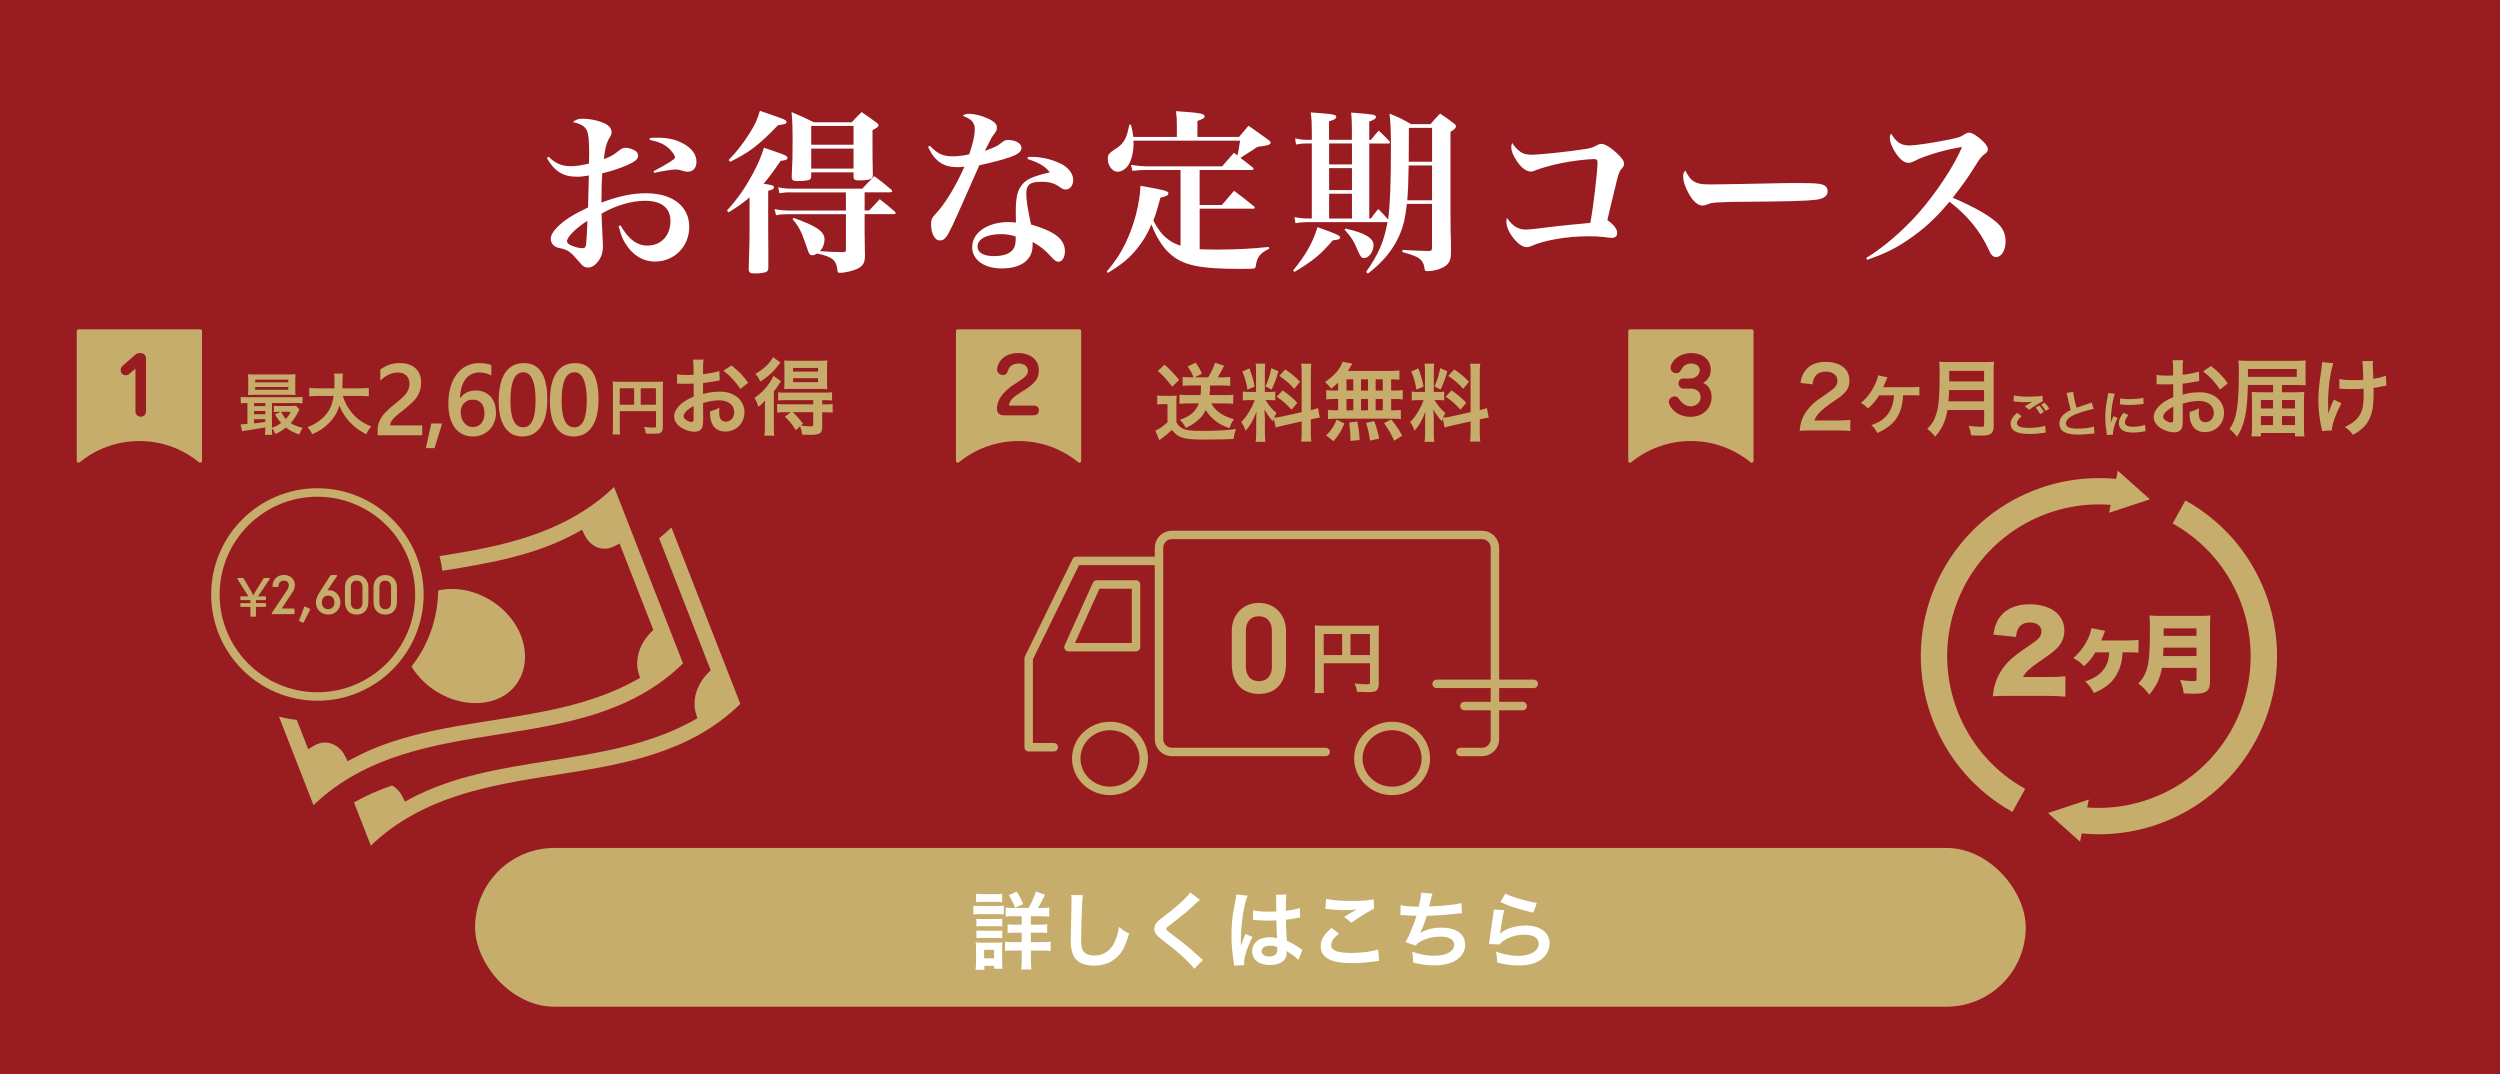
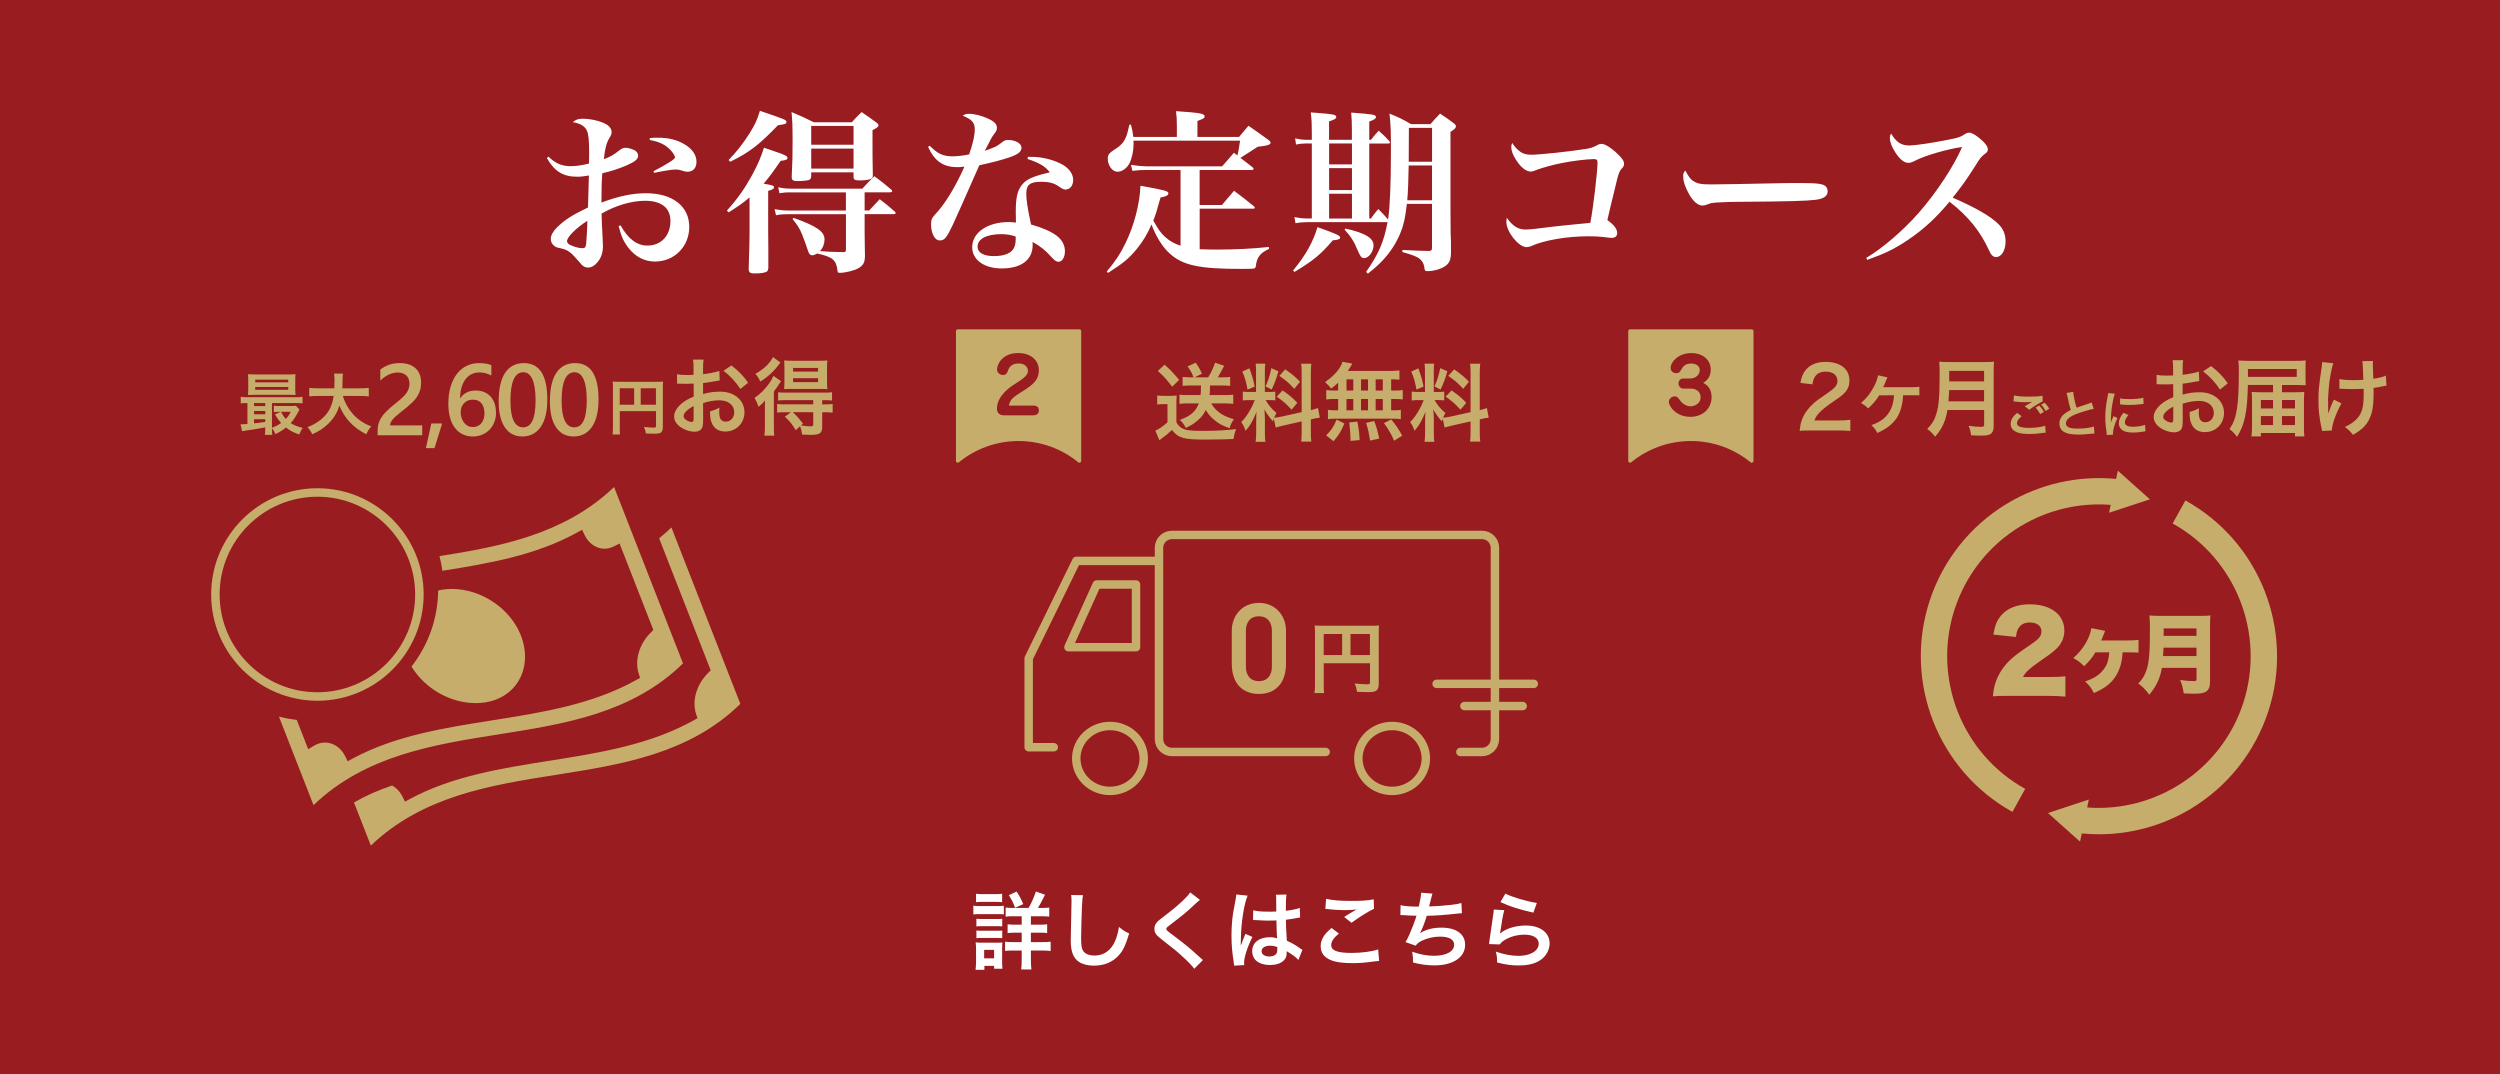
<svg xmlns="http://www.w3.org/2000/svg" viewBox="0 0 740 318">
  <defs>
    <style>.cls-1 { stroke-width: 1.07px; } .cls-1, .cls-2, .cls-3, .cls-4 { fill: #c6ad6b; } .cls-1, .cls-2, .cls-4, .cls-5, .cls-6 { stroke: #c6ad6b; stroke-linecap: round; stroke-linejoin: round; } .cls-2 { stroke-width: 1.07px; } .cls-3, .cls-7, .cls-8 { stroke-width: 0px; } .cls-4 { stroke-width: .4px; } .cls-7 { fill: #991c21; } .cls-5, .cls-8 { fill: #fff; } .cls-5, .cls-6 { stroke-width: 2.5px; } .cls-6 { fill: none; }</style>
  </defs>
  <path class="cls-7" d="M0 0h740v318h-740z" />
-   <path class="cls-1" d="M41.25 130.01c6.83 0 13.09 2.4 18 6.41v-38.41h-36v38.41c4.91-4 11.17-6.41 18-6.41z" />
  <path class="cls-7" d="M38.16 110.77c-.23.18-.53.3-.94.3-.92 0-1.49-.62-1.49-1.49 0-.59.18-.94.53-1.26l3.82-3.36c.43-.39 1.01-.46 1.37-.46 1.33 0 1.76.87 1.76 1.58v15.67c0 1.4-1.12 1.6-1.53 1.6-.92 0-1.58-.62-1.58-1.65v-12.6l-1.94 1.67z" />
  <path class="cls-1" d="M301.5 130.01c6.83 0 13.09 2.4 18 6.41v-38.41h-36v38.41c4.91-4 11.17-6.41 18-6.41z" />
  <path class="cls-7" d="M297.16 122.94c-.96 0-2.06-.43-2.06-1.97 0-3.64 3.52-6.15 5.1-7.18 2.97-1.92 4.07-2.65 4.07-4.07 0-.98-.87-2.13-2.72-2.13-2.47 0-2.97 1.51-3.18 2.08-.18.55-.43 1.33-1.51 1.33-.8 0-1.74-.59-1.74-1.65 0-1.3 1.37-4.85 6.27-4.85 3.48 0 6.11 1.92 6.11 5.1 0 2.72-1.42 4.12-4.94 6.29-2.61 1.6-2.95 2.08-3.27 2.54-.43.64-.64 1.33-.64 1.51 0 .09.11.11.18.11h7c.27 0 1.69 0 1.69 1.4 0 .43-.16 1.49-1.69 1.49h-8.67z" />
  <path class="cls-1" d="M500.5 130.01c6.83 0 13.09 2.4 18 6.41v-38.41h-36v38.41c4.91-4 11.17-6.41 18-6.41z" />
  <path class="cls-7" d="M498.33 115.03c-.98 0-1.49-.8-1.49-1.53 0-.78.55-1.46 1.33-1.46h2.1c1.81 0 2.86-1.28 2.86-2.45 0-1.56-1.58-1.99-2.56-1.99-1.88 0-2.54 1.17-2.79 1.58-.59 1.03-.85 1.28-1.53 1.28-.87 0-1.74-.48-1.74-1.58 0-1.74 2.29-4.37 6.13-4.37 3.39 0 5.74 1.99 5.74 4.94 0 2.38-1.49 3.41-2.2 3.89.69.37 2.45 1.33 2.45 4.23 0 3.18-2.42 5.81-6.29 5.81-4.14 0-6.36-3.02-6.36-4.44 0-.94.94-1.62 1.69-1.62s1.01.34 1.69 1.28c.78 1.05 1.97 1.67 3.07 1.67s2.95-.75 2.95-2.68-1.67-2.56-2.84-2.56h-2.22z" />
  <path class="cls-3" d="M119.87 237.29l-.73-1.49c-.71-1.44-1.79-2.59-3.09-3.29-4.2 1.42-7.9 3.07-11.27 5.02l4.99 12.77c15.37-14.72 35.45-17.89 54.89-20.96 19.39-3.06 39.44-6.23 54.48-20.99l-20.4-52.22c-1.17 1.11-2.38 2.19-3.64 3.2l14.9 38.13.37.96-.74.74c-3.46 3.44-4.86 8.22-3.59 12.19l.4 1.25-1.15.64c-12.99 7.25-28.06 9.63-42.63 11.94-14.15 2.23-28.77 4.54-41.33 11.32l-1.46.79zM154.2 188.13c-3.12-8-11.72-13.8-20.44-13.8-.95 0-1.9.07-2.83.21-.42.06-.82.15-1.23.24-.1 8.48-3.03 16.28-7.89 22.51 3.87 6.42 11.37 10.83 18.97 10.83.95 0 1.9-.07 2.82-.21 4.39-.66 7.94-2.98 9.99-6.53 2.19-3.79 2.41-8.62.6-13.25zM102.89 225.31l-.73-1.49c-1.22-2.49-3.5-4.03-5.95-4.03-1.15 0-2.28.33-3.35.99l-1.63 1-3.39-8.69c-1.78-.21-3.55-.53-5.28-.98l10.24 26.21c15.37-14.72 35.45-17.89 54.89-20.96 19.39-3.06 39.43-6.23 54.48-20.99l-20.4-52.21c-14.85 14.21-34.24 17.68-51.68 20.45.37 1.42.65 2.87.86 4.34 13.65-2.16 27.65-4.56 39.86-11.32l1.49-.82.73 1.54c1.2 2.51 3.46 4.07 5.9 4.07.96 0 1.96-.25 2.88-.73l1.58-.82 10 25.6-.74.74c-3.45 3.44-4.86 8.22-3.59 12.19l.4 1.25-1.15.64c-13 7.26-28.07 9.64-42.65 11.94-14.14 2.23-28.76 4.54-41.31 11.32l-1.46.79zM93.95 144.52c-17.34 0-31.45 14.11-31.45 31.45s14.11 31.45 31.45 31.45 31.45-14.11 31.45-31.45-14.11-31.45-31.45-31.45zm0 60.39c-15.96 0-28.94-12.98-28.94-28.94s12.98-28.94 28.94-28.94 28.94 12.98 28.94 28.94-12.98 28.94-28.94 28.94z" />
-   <path class="cls-4" d="M74.32 182.35v-2.91h-2.97v-.72h2.97v-1.28h-2.97v-.72h2.55l-3.44-5.43h1.46l2.38 4.04c.27.5.42.83.65 1.31h.06l.71-1.36 2.49-4h1.46l-3.68 5.43h2.52v.72h-2.96v1.28h2.96v.72h-2.96v2.91h-1.24zM84.83 175.27c.42-.63.88-1.31.88-2.1 0-.83-.71-1.51-1.58-1.51-1.01 0-1.83.51-1.92 1.87h-1.36c.04-1.87 1.33-3.14 3.17-3.14 1.6 0 3.05.97 3.05 2.76 0 .72-.21 1.36-.57 1.9l-3.49 5.27h3.97v1.27h-6.38l4.24-6.32zM90.24 179.72l1.37.66-1.9 3.73-.98-.44 1.51-3.95zM99.6 170.4l-3.12 4.62.03.03c.29-.12.63-.14.94-.14 1.9 0 3.11 1.66 3.11 3.31 0 2.05-1.51 3.5-3.35 3.5-1.95 0-3.5-1.28-3.5-3.39 0-1.03.33-1.8 1.36-3.39l2.91-4.53h1.63zm-2.48 10.12c1.21 0 2.07-.87 2.07-2.2s-.86-2.22-2.07-2.22c-1.12 0-2.07.8-2.07 2.22s.95 2.2 2.07 2.2zM102.3 173.78c0-1.81 1.22-3.38 3.27-3.38s3.27 1.57 3.27 3.38v4.24c0 2.51-1.34 3.7-3.27 3.7s-3.27-1.19-3.27-3.7v-4.24zm5.19-.05c0-1.06-.57-2.07-1.92-2.07s-1.92 1.01-1.92 2.07v4.72c0 1.06.57 2.07 1.92 2.07s1.92-1.01 1.92-2.07v-4.72zM110.76 173.78c0-1.81 1.22-3.38 3.27-3.38s3.27 1.57 3.27 3.38v4.24c0 2.51-1.34 3.7-3.27 3.7s-3.27-1.19-3.27-3.7v-4.24zm5.19-.05c0-1.06-.57-2.07-1.92-2.07s-1.92 1.01-1.92 2.07v4.72c0 1.06.57 2.07 1.92 2.07s1.92-1.01 1.92-2.07v-4.72z" />
  <path class="cls-3" d="M391.82 202.48c0 1.45.02 2.14.11 2.67h-2.83c.09-.74.14-1.56.14-2.76v-15.05c0-.97-.02-1.54-.09-2.21.74.07 1.33.09 2.55.09h13.99c1.26 0 1.96-.02 2.51-.09-.07.67-.09 1.27-.09 2.51v14.75c0 1.17-.28 1.82-.94 2.16-.44.23-1.17.32-2.42.32-.9 0-2.16-.05-3.06-.09-.14-.9-.3-1.54-.71-2.48 1.52.16 2.67.25 3.5.25.9 0 1.04-.07 1.04-.62v-5.61h-13.69v6.17zm5.45-14.82h-5.45v6.23h5.45v-6.23zm8.23 6.23v-6.23h-5.75v6.23h5.75z" />
  <path class="cls-2" d="M365.14 186.72c0-4.14 2.79-7.73 7.49-7.73s7.49 3.59 7.49 7.73v9.7c0 5.73-3.07 8.45-7.49 8.45s-7.49-2.73-7.49-8.45v-9.7zm11.87-.1c0-2.42-1.31-4.73-4.38-4.73s-4.38 2.31-4.38 4.73v10.8c0 2.42 1.31 4.73 4.38 4.73s4.38-2.31 4.38-4.73v-10.8z" />
  <path class="cls-6" d="M342.7 166.02h-24.1l-14.11 28.85v26.31h7.43m24.33-29.61h-19.99l8.37-18.56h11.63v18.56zM338.55 224.5c0 5.3-4.47 9.61-9.99 9.61s-9.99-4.3-9.99-9.61 4.48-9.61 9.99-9.61 9.99 4.3 9.99 9.61zm83.5 0c0 5.3-4.48 9.61-9.99 9.61s-9.99-4.3-9.99-9.61 4.48-9.61 9.99-9.61 9.99 4.3 9.99 9.61zM406.88 158.34h31.8c2.11 0 3.82 1.71 3.82 3.82v56.6c0 2.11-1.71 3.82-3.82 3.82h-6.41m-56.91 0h-28.48c-2.11 0-3.82-1.71-3.82-3.82v-56.6c0-2.11 1.71-3.82 3.82-3.82h73.81m-28.29 64.24h-31.36" />
  <path class="cls-5" d="M425.24 202.42h28.76m-20.54 6.57h17.26" />
  <path class="cls-3" d="M611.33 200.17c-1.24.16-2.71.22-5.1.22h-7.43c.73-1.4 1.91-2.52 4.69-4.43 3.25-2.27 3.57-2.49 4.63-3.41 1.98-1.63 2.93-3.61 2.93-5.93 0-1.37-.35-2.62-1.05-3.73-1.6-2.58-4.88-4.02-9.19-4.02-3.73 0-6.64 1.15-8.45 3.29-1.28 1.5-1.85 2.9-2.33 5.68l6.7.7c.16-1.34.35-1.98.8-2.68.7-1.08 1.79-1.6 3.32-1.6 2.04 0 3.41 1.02 3.41 2.55s-.67 2.3-3.41 4.15c-3.25 2.2-4.47 3.13-5.68 4.24-2.23 2.07-3.77 4.5-4.59 7.15-.38 1.24-.54 2.2-.67 3.76 1.18-.1 1.91-.13 4.79-.13h11.2c2.26 0 3.61.06 5.46.22v-6.03zM617.21 201.72c1.3 1.22 1.76 1.84 2.6 3.42 1.74-.79 2.68-1.3 3.65-2.02 1.99-1.45 3.37-3.42 4.16-5.97.38-1.17.54-2.19.66-4.06h1.56c1.56 0 2.25.03 3.16.1v-3.8c-.84.13-1.81.18-3.24.18h-7.81c.26-.54.43-.94.79-1.91.15-.41.2-.51.38-.92l-4.06-.82c-.56 3.16-2.48 6.33-5.36 8.86 1.43.79 2.25 1.43 3.19 2.42 1.43-1.33 2.48-2.6 3.34-4.11h4.11c-.18 2.35-.61 3.68-1.66 5.05-1.22 1.61-2.76 2.63-5.49 3.57zM649.3 201.61c-1.05 0-2.58-.13-3.98-.33.59 1.4.82 2.35 1.07 3.98 1.22.05 2.14.08 2.91.08 2.07 0 3.04-.18 3.75-.66.79-.54 1.12-1.43 1.12-3.09v-16.28c0-1.74.03-2.4.13-3.14-.82.1-1.58.13-3.22.13h-11.51c-1.56 0-2.25-.03-3.34-.13.1.94.15 1.99.15 3.95 0 6.97-.25 9.95-1.02 12.22-.51 1.58-1.2 2.71-2.42 3.98 1.35 1 2.14 1.79 3.24 3.32 2.12-2.53 3.22-4.85 3.73-7.96h10.26v3.37c0 .46-.15.56-.87.56zm-8.86-15.61h9.72v2.22h-9.72v-2.22zm-.18 8.19c.08-.97.1-1.43.15-2.48h9.75v2.48h-9.9zM578.57 180.34c3.34-10.28 10.27-19.01 19.52-24.58 8.06-4.86 17.41-7.05 26.68-6.32l-.49 2.34 12.09-3.98-9.49-8.48-.51 2.44c-11.21-1.09-22.56 1.45-32.31 7.32-10.86 6.54-19 16.79-22.92 28.86-7.79 23.96 2.54 50.19 24.54 62.38l3.78-6.82c-18.74-10.38-27.53-32.74-20.9-53.15zM646.88 148.13l-3.78 6.82c18.74 10.38 27.53 32.74 20.9 53.15-6.42 19.77-25.83 32.49-46.2 30.91l.49-2.34-12.09 3.98 9.49 8.48.51-2.44c1.69.16 3.39.26 5.08.26 9.47 0 18.84-2.56 27.09-7.49 10.93-6.54 19.12-16.82 23.06-28.94 7.79-23.96-2.54-50.19-24.54-62.38z" />
  <path class="cls-8" d="M162.38 46.38c1.98 1.98 3.9 2.81 6.55 2.81 1.61 0 3.38-.26 5.41-.78.05-1.3.05-1.92.05-2.96 0-3.95-.21-5.82-.68-6.81-.62-1.3-1.82-2.03-4.16-2.5.99-.78 1.61-.99 2.96-.99 2.13 0 4.84.57 6.6 1.46 1.25.62 1.92 1.51 1.92 2.5 0 .52-.1.88-.73 1.87-.83 1.46-1.25 3.12-1.56 6.14 2.13-.83 2.86-1.25 4.42-2.5.78-.62 1.35-.88 1.98-.88.99 0 2.55.52 3.17 1.09.36.31.57.78.57 1.3 0 .99-1.04 1.82-3.48 2.86-2.44 1.04-4.78 1.77-7.12 2.29-.21 2.96-.21 4-.26 8.68 5.15-1.92 9.15-2.76 13.21-2.76 7.85 0 12.79 3.85 12.79 9.98 0 5.77-4.42 10.24-10.14 10.24-3.12 0-5.82-1.4-7.96-4.16-1.3-1.72-2.03-3.28-2.81-6.34l.57-.21c2.29 4.06 4.84 5.98 7.96 5.98 4.06 0 6.81-2.96 6.81-7.28 0-3.85-2.65-5.98-7.49-5.98-4 0-8.79 1.4-12.9 3.8q.05 2.34.31 7.23c.05.88.1 1.66.1 2.34 0 1.87-.47 3.38-1.46 4.63-.94 1.2-1.92 1.77-2.96 1.77-.68 0-1.3-.26-1.82-.78q-.21-.26-1.09-1.25c-2.13-2.5-3.12-3.22-5.04-3.64-1.3-.26-1.56-.36-2.08-.78-.62-.47-.99-1.2-.99-2.03 0-1.04.62-2.18 1.87-3.43 2.29-2.24 4.32-3.54 9.15-5.88.1-3.12.16-6.29.26-9.46-1.61.26-2.34.36-3.54.36-4.11 0-6.66-1.61-8.89-5.51l.47-.42zm5.46 25.01c0 .36.26.73.78 1.04 1.09.57 2.7 1.04 3.74 1.04.78 0 .99-.26 1.14-1.25.1-.83.36-5.25.36-6.86-3.43 2.18-6.03 4.84-6.03 6.03zm24.49-30.53c1.09-.1 1.56-.1 2.34-.1 3.12 0 5.56.57 7.8 1.87 2.39 1.35 3.69 3.22 3.69 5.25 0 1.87-1.04 2.96-2.7 2.96-.47 0-.88-.1-1.66-.36-.73-.21-1.14-.31-1.72-.31-1.14 0-3.43.36-6.45.99l-.21-.47c4-2.08 6.4-3.59 6.4-4.11 0-.42-.68-1.51-1.51-2.34-1.56-1.51-3.07-2.24-5.98-2.81v-.57zM221.87 58.44c-1.98 1.66-3.22 2.55-6.19 4.42l-.52-.52c3.28-3.64 5.25-6.5 7.49-10.56 1.66-3.07 2.6-5.25 3.48-8.06 1.46.52 2.6.88 3.33 1.14 2.81.94 3.64 1.35 3.64 1.87s-.57.73-2.03.88c-2.39 3.48-3.48 4.94-5.04 6.76 2.76.47 3.07.57 3.07 1.09 0 .42-.42.68-1.72 1.04v11.02c0 2.08 0 2.29.05 6.66v5.15c-.05.52-.16.78-.36.99-.52.42-1.82.62-3.69.62-1.35 0-1.72-.26-1.77-1.3.26-8.42.26-8.89.26-11.6v-9.62zm-6.19-11.08c2.44-2.5 4.37-4.99 6.29-8.06 1.51-2.44 2.13-3.74 2.96-6.5 7.64 2.6 7.85 2.7 7.85 3.28s-.31.68-2.5.99c-5.67 5.88-8.37 7.96-14.14 10.82l-.47-.52zm18.2 9.57c-1.09 0-1.82.05-3.17.26l-.36-1.77c1.4.31 2.29.42 3.69.42h21.22c1.51-1.66 1.98-2.13 3.54-3.69 2.18 1.61 2.86 2.13 4.99 3.95.21.21.31.36.31.47 0 .21-.26.36-.68.36h-7.49v5.36h1.35c1.4-1.51 1.82-1.98 3.12-3.33 1.98 1.51 2.55 1.98 4.47 3.69.21.16.26.31.26.42 0 .16-.26.31-.57.31h-8.63v5.62c0 .47 0 1.82.05 3.74 0 .68.05 1.72.05 3.02-.05 1.92-.47 2.7-1.77 3.54-1.14.73-4 1.46-5.72 1.46-.52 0-.62-.16-.68-.94-.36-2.86-1.46-3.8-5.98-4.78-.62.36-.99.52-1.46.52-.62 0-.99-.42-1.35-1.61-.21-.73-1.09-3.17-1.66-4.58-.68-1.66-1.35-2.76-2.81-4.52l.31-.36c6.97 2.5 9.15 4.06 9.15 6.4 0 1.25-.47 2.5-1.35 3.43 2.29.21 3.74.26 6.86.31.73 0 .83-.16.83-.83v-10.4h-17.11c-1.35 0-2.18.05-3.59.31l-.42-1.82c1.56.31 2.65.42 4.16.42h16.95v-5.36h-16.54zm.47-4.68c.21-4.21.26-6.08.26-11.23 0-3.33-.05-4.84-.31-7.85 2.91 1.25 3.8 1.61 6.6 3.02h11.23c1.2-1.35 1.61-1.72 2.91-3.02 1.87 1.3 2.44 1.66 4.26 3.02.52.36.73.62.73.88 0 .42-.42.78-1.77 1.46 0 8.01 0 8.42.1 13.31 0 .52-.1.78-.36.99-.47.36-1.72.57-3.48.57-1.51 0-1.87-.21-1.87-1.09v-1.3h-12.53v1.14c-.05.68-.21.94-.73 1.14-.42.16-2.08.31-3.33.31-1.35 0-1.72-.26-1.72-1.3v-.05zm18.3-14.97h-12.53v5.56h12.53v-5.56zm-12.53 6.7v5.93h12.53v-5.93h-12.53zM275.22 43.15c2.34 2.39 3.9 3.12 6.76 3.12 1.3 0 2.91-.16 4.89-.57 1.2-3.48 1.66-5.67 1.66-7.49 0-1.92-.94-2.96-3.59-3.95.73-.47 1.04-.57 1.87-.57 1.66 0 3.69.52 5.62 1.4 1.92.88 2.65 1.66 2.65 2.7 0 .68-.1.94-.88 1.98-.62.83-.68.88-2.7 4.89 3.02-1.09 3.59-1.35 4.78-2.29.99-.78 1.3-.94 2.08-.94 2.24 0 4 1.04 4 2.29 0 1.14-.94 1.92-3.28 2.76-2.39.83-5.15 1.56-9.2 2.44-4.37 9.93-7.02 15.86-7.9 17.73-1.77 3.74-2.44 4.52-3.74 4.52-.78 0-1.3-.36-1.82-1.2-.52-.88-.83-2.24-.83-3.48 0-1.46.21-1.92 1.3-3.12 2.76-2.86 6.08-8.32 8.58-14.04-.99.1-1.51.16-1.98.16-4.26 0-6.81-1.72-8.79-6.03l.52-.31zm29.02 3.28h1.2c3.22 0 6.86.99 9.31 2.44 1.82 1.14 2.91 2.76 2.91 4.37 0 1.72-.94 2.86-2.29 2.86-.47 0-.83-.16-1.61-.68-1.61-1.2-3.12-1.61-5.56-1.61-3.33 0-4.42.88-4.42 3.54 0 1.77.36 4.21 1.4 9.1 3.17.88 5.88 2.03 7.54 3.28 1.61 1.2 2.5 2.81 2.5 4.63s-.83 3.12-1.92 3.12c-.62 0-.99-.26-2.08-1.4-1.87-2.08-3.12-3.07-5.56-4.47v.99c0 4.32-3.38 6.86-9.15 6.86-5.2 0-8.74-2.55-8.74-6.29 0-4.32 4.52-7.44 10.82-7.44.73 0 1.35.05 2.13.16-.05-2.55-.05-2.7-.05-3.28 0-3.69.42-5.77 1.35-7.23 1.4-2.18 3.22-3.07 8.74-4.37-1.46-1.82-3.02-2.76-6.6-3.95l.1-.62zm-7.86 22.88c-4.32 0-7.02 1.4-7.02 3.69 0 1.77 1.72 2.81 4.84 2.81 2.7 0 4.68-.68 5.62-1.92.57-.73.83-1.77.83-3.17 0-.62 0-.73-.05-.73-1.35-.47-2.81-.68-4.21-.68zM366.74 40.55c1.2-1.46 1.56-1.87 2.81-3.33 2.6 1.82 3.43 2.39 6.08 4.32.31.31.47.47.47.73 0 .21-.16.36-.42.52-.16.1-.68.26-1.3.36-1.25.16-1.98.31-2.13.31-.88.57-.99.62-1.92 1.25q-.88.52-2.29 1.46-.42.26-.88.57c1.56 1.14 1.82 1.4 3.64 2.81.16.16.26.31.26.36 0 .21-.21.42-.47.42h-15.5v10.35h6.6l3.59-4.21c2.55 1.92 3.38 2.55 5.93 4.63.1.16.21.26.21.36 0 .16-.16.31-.36.31h-15.96v12.01c1.92.05 3.07.1 5.1.1 5.3 0 10.71-.26 15.39-.78l.05.57c-2.6 1.2-3.59 2.44-3.9 4.99-.05.47-.21.68-.42.78-.31.1-1.09.16-3.8.16-12.64 0-17.52-1.04-21.42-4.68-2.03-1.82-4.11-5.2-5.25-8.48-1.25 2.86-2.55 5.04-4.26 7.12-2.24 2.81-4.26 4.47-8.63 7.23l-.36-.42c2.81-3.38 3.95-5.15 5.51-8.32 2.6-5.3 4.26-11.75 4.47-17.06 7.23 1.3 8.27 1.56 8.27 2.24 0 .57-.68.94-2.34 1.25-1.25 4.42-1.3 4.68-2.13 6.81 1.51 2.76 2.24 3.69 3.48 4.84 1.35 1.2 2.65 1.98 4.58 2.6v-22.41h-10.35c-1.25 0-2.13.05-3.9.26l-.42-1.77c2.13.31 3.38.42 4.37.42h22.62c1.51-1.72 1.98-2.24 3.48-4l1.04.78c.31-1.3.36-1.56.78-4.37h-31.57c.05.42.05.78.05.99 0 1.98-.47 4.21-1.25 5.77-.73 1.4-2.18 2.44-3.48 2.44-1.56 0-2.91-1.82-2.91-3.85 0-1.2.36-1.66 2.13-2.81 1.72-1.04 2.7-2.13 3.33-3.8.31-.73.42-1.3.94-3.48h.47c.42 1.61.52 2.34.68 3.64h12.9v-3.43c0-1.87-.05-2.5-.26-4.21 7.44.52 8.48.73 8.48 1.61 0 .42-.42.68-2.13 1.3v4.73h12.32zM382.75 80.07c3.69-4.47 5.82-8.22 7.23-12.84 5.56 1.98 6.71 2.5 6.71 3.07 0 .47-.62.73-2.18.83-3.64 4.26-5.88 6.08-11.34 9.36l-.42-.42zm23.04-15.39c.88-1.25 1.2-1.61 2.18-2.81 1.4 1.4 1.72 1.72 2.91 3.12.57-4.06.83-10.66.83-20.8 0-5.25-.05-7.23-.42-10.56 2.86 1.14 3.69 1.56 6.4 3.12h5.72c1.14-1.35 1.56-1.77 2.86-3.12 1.82 1.2 2.39 1.61 4.11 2.91.42.31.57.57.57.83 0 .52-.42.94-1.61 1.66v23.5c0 3.38 0 3.54.05 6.5.1 2.13.1 2.5.1 5.04v.57c0 2.13-.42 3.17-1.61 4.06-1.3.94-3.48 1.56-5.41 1.56-.62 0-.78-.16-.88-1.14-.16-1.25-.83-2.24-1.87-2.86-.99-.52-1.72-.83-4.63-1.66l.05-.62c5.15.26 5.25.26 7.85.31.73-.05.88-.26.88-.94v-13h-7.44c-.47 4.06-.88 6.08-1.92 8.63-1.2 2.96-3.02 5.77-5.36 8.22-1.2 1.25-2.08 2.08-4.26 3.8l-.52-.52c3.74-5.36 5.25-8.89 6.34-14.72h-23.87c-1.3 0-2.29.1-3.38.31l-.31-1.82c1.2.26 2.5.42 3.69.42h1.46v-22.2h-1.77c-1.09 0-1.87.1-2.91.31l-.26-1.82c1.14.26 2.13.42 3.12.42h1.82v-2.13c0-2.76-.05-3.69-.31-5.98 6.97.52 7.54.62 7.54 1.4 0 .47-.57.78-2.13 1.25v5.46h6.76v-2.65c0-2.6-.05-3.54-.21-5.41 6.71.52 7.33.62 7.33 1.35 0 .42-.47.78-1.98 1.3v5.41h.52c.94-1.25 1.25-1.56 2.29-2.7 1.4 1.3 1.82 1.66 3.12 3.07.1.16.21.31.21.47s-.21.26-.52.26h-5.62v22.2h.47zm-12.37-16.02h6.76v-6.19h-6.76v6.19zm0 7.6h6.76v-6.5h-6.76v6.5zm0 8.42h6.76v-7.33h-6.76v7.33zm4.83 2.97c5.82 1.3 8.32 2.81 8.32 4.94 0 1.87-1.4 3.8-2.76 3.8-.83 0-1.04-.31-1.87-2.13-1.25-3.02-2.03-4.16-3.95-6.29l.26-.31zm18.72-18.67q-.1 6.76-.42 10.3h7.33v-10.3h-6.92zm6.92-1.1v-10.04h-6.86c0 1.92 0 5.25-.05 10.04h6.92zM449.99 44.92c.94.62 1.82.88 3.33.88 2.34 0 10.76-.88 16.17-1.72 1.46-.26 2.08-.47 3.33-1.14.42-.26.83-.36 1.25-.36.99 0 2.91 1.2 4.78 3.02 1.35 1.3 1.87 2.08 1.87 2.91 0 .57-.16.83-.83 1.56-.47.47-.83 1.4-1.3 3.33s-.57 2.29-1.98 8.16c-.36 1.56-.62 2.7-.83 3.59 1.92 1.35 2.91 2.65 2.91 3.8 0 .94-.57 1.46-1.66 1.46-.42 0-.73-.05-2.44-.26-1.25-.16-2.7-.21-4.42-.21-6.5 0-13.26 1.2-17.06 2.96-.26.1-.88.26-1.25.26-2.34 0-5.98-4.52-5.98-7.49 0-.31.05-.62.16-1.2 1.61 2.39 3.33 3.48 5.51 3.48.57 0 1.77-.1 2.76-.21q2.34-.31 6.5-.78c2.55-.26 5.88-.62 9.93-.99.88-4.63 2.13-15.18 2.13-17.94 0-.73-.31-.94-1.14-.94-1.77 0-6.97.62-9.57 1.2-2.44.47-5.72 1.4-7.12 1.92-1.25.52-1.4.57-1.98.57-1.3 0-2.91-1.25-4.26-3.38-.99-1.51-1.46-2.7-1.46-3.9 0-.36.05-.62.26-1.2.78 1.2 1.4 1.87 2.39 2.6zM501.11 53.5c1.14.83 2.34 1.09 5.2 1.09 2.08 0 11.6-.16 20.59-.36.88-.05 4.26-.05 5.82-.05 5.2 0 6.81.21 7.64.94.42.36.62.94.62 1.56 0 1.3-1.14 2.13-3.38 2.44-2.91.36-7.49.52-23.19.62-2.39 0-2.65.05-6.45.21-1.25.1-1.51.16-2.29.47-.78.31-1.3.42-1.77.42-1.25 0-2.65-1.14-3.85-3.22-1.2-2.08-1.82-3.9-1.82-5.41 0-.88.05-1.04.62-1.72 1.09 1.92 1.4 2.39 2.24 3.02zM552.43 76.33c4.89-2.91 10.87-8.06 15.45-13.26 5.3-6.03 10.5-13.94 12.9-19.55-4.06.52-11.13 2.55-13.94 4.06-1.04.52-1.35.62-1.98.62-1.2 0-2.39-.94-3.74-2.91-1.09-1.66-1.72-3.22-1.72-4.47 0-.52.05-.73.36-1.3 1.56 2.6 2.96 3.54 5.46 3.54 1.61 0 6.6-.73 11.28-1.66 3.43-.68 3.74-.83 5.04-1.66.57-.36.88-.47 1.4-.47.78 0 2.29.94 3.8 2.34 1.14 1.09 1.66 1.87 1.66 2.6 0 .52-.21.88-.83 1.3-1.14.88-1.46 1.25-3.02 3.8-2.55 4-3.69 5.56-6.55 9.2 6.81 2.96 11.13 5.46 13.47 7.75 1.51 1.46 2.18 3.12 2.18 5.2 0 2.65-1.2 4.63-2.81 4.63-.88 0-1.51-.62-2.13-2.08-2.55-5.56-6.19-10.09-11.65-14.3-4.21 5.04-7.8 8.27-12.43 11.39-3.8 2.55-6.66 3.95-11.91 5.82l-.31-.57z" />
-   <rect class="cls-3" x="140.62" y="250.99" width="459" height="47" rx="23.5" ry="23.5" />
  <path class="cls-8" d="M288.11 268.08c.6.1 1.07.12 2 .12h5.02c1 0 1.47-.02 2-.1v2.55c-.53-.05-.83-.07-1.9-.07h-5.12c-.9 0-1.38.02-2 .1v-2.6zm.65 18.97c.1-.75.15-1.57.15-2.42v-3.72c0-.77-.03-1.27-.12-1.97.62.07 1.2.1 1.92.1h4.3c.98 0 1.25 0 1.7-.07-.05.5-.08.9-.08 1.8v4.02c0 .75.03 1.32.1 1.95h-2.47v-.85h-2.88v1.17h-2.62zm.15-22.5c.67.1 1.07.12 2.1.12h3.52c1.02 0 1.42-.03 2.1-.12v2.5c-.6-.07-1.17-.1-2.1-.1h-3.52c-.92 0-1.47.02-2.1.1v-2.5zm.1 7.4c.52.05.83.07 1.65.07h4.4c.85 0 1.07 0 1.6-.07v2.27c-.58-.07-.8-.07-1.6-.07h-4.4c-.82 0-1.07 0-1.65.07v-2.27zm0 3.48c.52.05.83.07 1.65.07h4.4c.82 0 1.1 0 1.6-.07v2.27c-.53-.05-.85-.07-1.65-.07h-4.37c-.8 0-1.08 0-1.62.07v-2.27zm2.3 8.24h2.95v-2.5h-2.95v2.5zm13.15-14.92c.85-1.47 1.6-3.12 2.17-4.87l2.7.97c-1.17 2.35-1.45 2.82-2.1 3.9h1.1c1.12 0 1.62-.03 2.25-.12v2.7c-.6-.1-1.27-.12-2.47-.12h-2.97v2.5h2.45c1.17 0 1.82-.02 2.37-.12v2.6c-.57-.1-1.22-.12-2.35-.12h-2.47v2.8h3.25c1.02 0 1.8-.02 2.6-.12v2.75c-.78-.1-1.5-.15-2.55-.15h-3.3v2.62c0 1.17.05 2.07.15 3h-3.02c.1-.82.15-1.82.15-2.97v-2.65h-2.32c-1.15 0-1.88.03-2.6.12v-2.72c.72.1 1.42.12 2.62.12h2.3v-2.8h-1.9c-1.12 0-1.62.03-2.27.12v-2.6c.65.1 1.22.12 2.27.12h1.9v-2.5h-2.35c-1.15 0-1.77.02-2.4.12v-2.7c.62.1 1.08.12 2.15.12h4.65zm-3.98-.05c-.57-1.5-1.07-2.5-1.87-3.72l2.3-1.07c.85 1.27 1.22 1.97 1.97 3.7l-2.4 1.1zM320.56 264.98c-.15.72-.2 1.45-.3 3.37-.1 2.32-.25 7.4-.25 9.17 0 2.37.15 3.27.65 4.02.58.82 1.77 1.3 3.35 1.3 2.7 0 4.87-1.52 6.05-4.27.55-1.3.88-2.47 1.15-4.2 1.35 1.1 1.8 1.37 3.02 1.92-1 3.37-1.75 5-2.97 6.37-1.87 2.12-4.35 3.17-7.5 3.17-1.72 0-3.32-.4-4.37-1.1-1.72-1.15-2.45-3.07-2.45-6.42 0-1.3.05-3.8.2-10.07.03-.75.03-1.27.03-1.62 0-.7-.03-1.05-.1-1.7l3.5.05zM355.2 266.35c-.42.3-.9.72-3.07 2.75-1.27 1.17-3.02 2.57-5.95 4.8-.77.57-.95.77-.95 1.05 0 .37.05.42 2.25 2.07 3.9 2.95 4.62 3.57 7.87 6.52.25.25.4.37.72.62l-2.57 2.6c-.65-.9-1.55-1.85-3.25-3.42-1.77-1.65-2.6-2.32-6.45-5.32-1.65-1.27-2.1-1.95-2.1-3.1 0-.75.27-1.42.82-2.02.33-.35.35-.38 2.2-1.8 2.7-2.05 4.1-3.25 5.77-4.87 1.12-1.12 1.4-1.45 1.82-2.07l2.87 2.2zM365.31 285.82c-.03-.25-.03-.4-.12-.97-.48-2.92-.67-5.32-.67-7.95 0-2.25.15-4.45.47-6.62q.12-.75.67-3.57c.17-.87.27-1.6.27-1.85v-.1l3.38.35c-1.03 2.17-1.97 8.2-2 12.55q-.03.9-.03 1.3v.4c0 .2 0 .25-.02.52h.02q.12-.27.3-.72l.3-.85.47-1.12c.05-.07.08-.15.3-.77l2.07.92c-1.47 2.9-2.47 6-2.47 7.65 0 .18 0 .2.05.67l-3 .18zm5.65-16.37c1.17.3 2.47.4 4.52.4.88 0 1.42 0 2.3-.05 0-1.47-.03-2.72-.03-3.75 0-.55-.02-.92-.08-1.2l3.12-.07c-.12.7-.17 1.9-.17 3.67v1.15c1.3-.15 2.4-.35 3.37-.6l.55-.2.2-.05.1 2.82c-.25.03-.28.03-.72.12-.85.18-2.15.4-3.47.55v.55c0 1.4 0 1.45.25 5.65 1.8.85 2.42 1.2 3.92 2.27.33.23.45.3.7.43l-1.2 3.02c-.42-.5-1.17-1.15-1.87-1.6l-1.58-1.02v.35c0 .55-.07 1.05-.2 1.4-.58 1.47-2.32 2.35-4.75 2.35-3.27 0-5.27-1.55-5.27-4.1s2.12-4.12 5.15-4.12c.92 0 1.55.1 2.22.35-.08-.62-.1-1.85-.2-5.32-1 .03-1.6.05-2.25.05-.92 0-1.92-.02-3.1-.12l-.75-.02c-.22-.03-.38-.03-.42-.03l-.25-.02-.15.02.05-2.87zm5.07 10.47c-1.6 0-2.6.62-2.6 1.65 0 .92.9 1.55 2.3 1.55.92 0 1.65-.27 2.02-.77.23-.3.33-.67.33-1.35v-.67c-.83-.3-1.3-.4-2.05-.4zM396.31 276.33c-1.57 1.3-2.27 2.35-2.27 3.42 0 1.62 1.82 2.32 6.05 2.32 2.97 0 6.25-.45 7.85-1.05l.28 3.42c-.42.03-.58.03-1.1.1-3 .42-4.6.55-6.75.55-2.72 0-4.92-.27-6.25-.82-2.15-.82-3.2-2.22-3.2-4.17s.97-3.55 3.22-5.42l2.17 1.65zm-3.8-10.28c1.92.45 4.15.62 7.5.62 3.17 0 4.95-.12 6.6-.48l.1 2.8c-1.5.68-4.2 2.35-6.67 4.15l-2.17-1.72c1.3-.82 2.52-1.57 3.67-2.22-1.1.15-2.17.2-3.75.2-1.27 0-3.35-.12-4.57-.3-.5-.05-.57-.07-.92-.07l.23-2.97zM414.56 267.93c1.15.3 2.82.43 5.4.43.47-2 .65-3.05.7-4.12l3.35.27q-.15.45-.4 1.45-.45 1.87-.6 2.35c1.9-.05 4.72-.25 6.37-.45 1.85-.22 2.32-.32 3.2-.57l.15 3.02c-.57.02-.8.05-1.45.12-3.62.4-5.82.57-8.95.65-.52 1.77-1.47 4.17-1.97 5.07v.05c1.67-1.07 3.85-1.62 6.3-1.62 4.4 0 7.02 1.9 7.02 5.07 0 3.7-3.57 6.1-9.05 6.1-2.22 0-4.42-.3-6.37-.87 0-1.42-.03-1.92-.25-3.17 2.25.8 4.35 1.2 6.45 1.2 3.62 0 5.97-1.27 5.97-3.27 0-1.55-1.5-2.4-4.2-2.4-1.85 0-3.77.45-5.37 1.22-.92.45-1.37.82-1.82 1.45l-3.02-1.05c.38-.6.8-1.37 1.17-2.25.83-1.9 1.75-4.32 2.1-5.55-1.33-.02-2.45-.07-3.77-.17-.35-.03-.6-.03-.8-.03h-.2l.05-2.92zM445.26 269.4c-.38 1.37-.8 3.7-1.12 6.15q-.05.35-.12.72l.05.05c1.45-1.4 4.55-2.37 7.57-2.37 4.25 0 7.05 2.1 7.05 5.3 0 1.82-.97 3.67-2.57 4.82-1.62 1.17-3.7 1.7-6.6 1.7-2.15 0-3.52-.17-6.37-.87-.03-1.55-.08-2.05-.38-3.22 2.45.85 4.6 1.25 6.72 1.25 3.52 0 5.97-1.47 5.97-3.6 0-1.67-1.57-2.67-4.22-2.67-2.22 0-4.55.67-6.22 1.82-.45.32-.6.47-1.12 1.07l-3.15-.1.2-1.5c.2-1.55.6-4.32 1.05-7.27.1-.6.12-.9.15-1.45l3.12.17zm.32-4.9c1.72.95 6.5 2.37 9.32 2.77l-1.02 2.87c-4.27-.97-6.9-1.8-9.75-3.12l1.45-2.52z" />
  <path class="cls-3" d="M342.54 117.05c.65.1 1.05.12 2 .12h1.87c.65 0 1.33-.02 1.9-.1-.07.75-.1 1.37-.1 2.7v5.22c.5.85.77 1.17 1.42 1.6 1.15.75 2.47.95 6.22.95 4.27 0 7.45-.18 10.02-.55-.47 1.35-.55 1.6-.75 2.95q-.98.02-2.77.1c-.75.03-4.42.08-5.7.08-3.05 0-5.15-.15-6.25-.45-1.55-.43-2.32-.97-3.5-2.4-1.05 1-1.83 1.65-2.9 2.4-.17.12-.6.45-.82.65l-1.2-2.85c1.1-.47 2.37-1.35 3.6-2.47v-5.37h-1.37c-.65 0-1.05.02-1.67.12v-2.7zm2.17-9.1c1.85 1.65 2.25 2.07 4.32 4.5l-2.07 2.02c-1.52-2.02-2.4-3.02-4.25-4.67l2-1.85zm7.6 6.15c-.85 0-1.52.05-2.25.12v-2.65c.7.07 1.45.12 2.27.12h.97c-.52-1.32-.88-1.97-1.77-3.22l2.4-1.12c.75 1.05 1.3 2.02 1.85 3.27l-2.17 1.07h4.02c.9-1.47 1.53-2.82 2.03-4.32l2.7.9q-.3.52-.88 1.65c-.35.65-.62 1.15-1 1.77h1.45c.9 0 1.5-.02 2.2-.12v2.65c-.83-.07-1.58-.12-2.4-.12h-3.57c0 1.37-.03 1.92-.12 2.85h4.75c.92 0 1.58-.02 2.25-.12v2.7c-.82-.07-1.6-.12-2.47-.12h-4.05c.55.97 1.2 1.75 2.1 2.47 1.25 1 2.32 1.52 4.6 2.22-.62.9-1 1.67-1.25 2.65-2.32-.82-3.35-1.4-4.72-2.6-1.02-.87-1.7-1.7-2.35-2.8-.62 1.3-1.25 2.12-2.3 3.02-1.1.97-2 1.55-3.62 2.3-.45-.97-1-1.72-1.75-2.37 1.77-.67 2.8-1.22 3.65-1.97.88-.75 1.53-1.72 1.97-2.92h-3.4c-.83 0-1.65.05-2.33.12v-2.7c.7.07 1.47.12 2.33.12h3.92c.1-.87.1-1.15.12-2.85h-3.17zM377.06 123.87c-.12.32-.15.45-.27.85-1.05-1.17-1.75-2.15-2.53-3.52.12 1.7.15 2.05.15 2.85v4.12c0 1.2.03 1.85.15 2.6h-2.9c.12-.8.17-1.55.17-2.65v-3.22c0-1 .05-2.17.1-3-1.12 2.75-1.92 4.15-3.25 5.62-.28-.97-.73-1.87-1.28-2.57 1.05-1.07 1.85-2.17 2.7-3.7.53-.92.62-1.17 1.32-2.82h-1.3c-1.1 0-1.65.02-2.25.12v-2.65c.58.1 1.1.12 2.25.12h1.67v-5.92c0-1.12-.02-1.85-.12-2.45h2.85c-.1.65-.12 1.22-.12 2.42v5.95h1.17c.95 0 1.38-.02 1.92-.1v2.6c-.6-.08-1.1-.1-1.97-.1h-.9c.93 1.57 1.85 2.7 3.22 3.82-.35.62-.45.85-.7 1.4.57-.02 1.45-.17 2.3-.35l5.85-1.3v-11.42c0-1.45-.02-2.12-.15-2.9h3.02c-.12.82-.15 1.5-.15 2.87v10.85c1.02-.25 1.47-.38 2.12-.62l.53 2.85c-.67.07-1.38.2-2.4.45l-.25.05v3.65c0 1.4.02 2.15.15 2.95h-3.02c.12-.85.15-1.45.15-2.97v-3.02l-5.3 1.2c-1.1.25-1.83.45-2.38.62l-.58-2.67zm-7.22-14.84c.8 2.22 1.18 3.5 1.53 5.4l-2.1.9c-.4-2.3-.85-3.85-1.55-5.35l2.12-.95zm8.57.87c-.65 2.3-.98 3.17-2 5.42l-1.82-.95c.8-1.67 1.22-2.97 1.72-5.4l2.1.92zm1.25 5.67c1.97 1.35 3.05 2.27 4.35 3.67l-1.7 2.02c-1.75-1.87-2.6-2.62-4.4-3.85l1.75-1.85zm.77-6.24c2.15 1.5 2.95 2.2 4.38 3.67l-1.7 2.1c-1.85-1.97-1.97-2.07-4.42-3.85l1.75-1.92zM396.09 113.27c-.7.67-1.07.97-2.05 1.75-.78-.95-1.1-1.3-1.82-1.9 2.35-1.7 3.72-3.1 4.65-4.82.22-.42.42-.85.52-1.22l2.9.55q-.2.3-.53.9c-.25.42-.45.75-.8 1.27h12.12c1.53 0 2.38-.05 3.15-.15v2.75c-.83-.08-1.18-.1-2.45-.12v3.32h.98c1.17 0 1.72-.03 2.45-.15v2.8c-.72-.12-1.3-.15-2.45-.15h-.98v3.35h.5c1.17 0 1.72-.02 2.37-.12v2.75c-.65-.12-1.25-.15-2.32-.15h-17.04c-.98 0-1.53.03-2.22.15v-2.75c.67.1 1.32.12 2.45.12h.57v-3.35h-1.07c-1.12 0-1.7.03-2.45.15v-2.8c.72.12 1.27.15 2.45.15h1.07v-2.32zm-3.55 15.6c1.52-1.5 2.25-2.57 3.1-4.67l2.3 1.15c-1.02 2.42-1.67 3.45-3.22 5.25l-2.17-1.72zm6.02-13.27h2.02v-3.32h-2.02v3.32zm0 5.85h2.02v-3.35h-2.02v3.35zm1.18 9.05v-1.02c0-.95-.2-3.2-.38-4.42l2.42-.27c.42 2.27.57 3.37.67 5.47l-2.72.25zm5.19-14.9v-3.32h-2.07v3.32h2.07zm0 5.85v-3.35h-2.07v3.35h2.07zm.6 8.97c-.38-2.42-.52-3.12-1.17-5.25l2.42-.55c.7 1.97 1.03 3.07 1.47 5.2l-2.72.6zm3.78-14.82v-3.32h-2.12v3.32h2.12zm0 5.85v-3.35h-2.12v3.35h2.12zm3.35 9c-.9-2.07-1.52-3.12-3-5.22l2.15-1.07c1.45 1.77 2.2 2.9 3.25 4.8l-2.4 1.5zM427.06 123.87c-.12.32-.15.45-.27.85-1.05-1.17-1.75-2.15-2.53-3.52.12 1.7.15 2.05.15 2.85v4.12c0 1.2.03 1.85.15 2.6h-2.9c.12-.8.17-1.55.17-2.65v-3.22c0-1 .05-2.17.1-3-1.12 2.75-1.92 4.15-3.25 5.62-.28-.97-.73-1.87-1.28-2.57 1.05-1.07 1.85-2.17 2.7-3.7.53-.92.62-1.17 1.32-2.82h-1.3c-1.1 0-1.65.02-2.25.12v-2.65c.58.1 1.1.12 2.25.12h1.67v-5.92c0-1.12-.02-1.85-.12-2.45h2.85c-.1.65-.12 1.22-.12 2.42v5.95h1.17c.95 0 1.38-.02 1.92-.1v2.6c-.6-.08-1.1-.1-1.97-.1h-.9c.93 1.57 1.85 2.7 3.22 3.82-.35.62-.45.85-.7 1.4.57-.02 1.45-.17 2.3-.35l5.85-1.3v-11.42c0-1.45-.02-2.12-.15-2.9h3.02c-.12.82-.15 1.5-.15 2.87v10.85c1.02-.25 1.47-.38 2.12-.62l.53 2.85c-.67.07-1.38.2-2.4.45l-.25.05v3.65c0 1.4.02 2.15.15 2.95h-3.02c.12-.85.15-1.45.15-2.97v-3.02l-5.3 1.2c-1.1.25-1.83.45-2.38.62l-.58-2.67zm-7.22-14.84c.8 2.22 1.18 3.5 1.53 5.4l-2.1.9c-.4-2.3-.85-3.85-1.55-5.35l2.12-.95zm8.57.87c-.65 2.3-.98 3.17-2 5.42l-1.82-.95c.8-1.67 1.22-2.97 1.72-5.4l2.1.92zm1.25 5.67c1.97 1.35 3.05 2.27 4.35 3.67l-1.7 2.02c-1.75-1.87-2.6-2.62-4.4-3.85l1.75-1.85zm.77-6.24c2.15 1.5 2.95 2.2 4.38 3.67l-1.7 2.1c-1.85-1.97-1.97-2.07-4.42-3.85l1.75-1.92zM78.52 126.52q-1.9.36-4.06.68c-1.6.22-2.3.34-2.8.44l-.46-2.06.32.02c.32 0 .88-.04 1.72-.1v-6.2c-.88 0-1.38.02-1.98.1v-1.94c.54.1 1.06.12 2.06.12h14.14c1.02 0 1.52-.02 2.08-.12v1.94c-.64-.08-1.12-.1-2.1-.1h-6.94v7.32c1.04-.38 1.94-.84 2.7-1.42-.7-.8-1.1-1.36-1.82-2.54l1.7-.76h-.52c-.64 0-1 .02-1.5.08v-1.88c.46.06.86.08 1.68.08h3.36c.68 0 1.18-.02 1.5-.08l1.04 1.14c-.14.2-.18.28-.32.58-.66 1.32-1.46 2.52-2.28 3.42.9.58 2 1.02 3.54 1.42-.4.6-.72 1.22-1.02 1.96-2.12-.82-2.68-1.12-3.92-2.08-1 .82-1.8 1.32-3.1 1.94-.26-.64-.6-1.22-1.04-1.68 0 .82.02 1.4.1 1.92h-2.2c.08-.48.12-1.02.12-2.02v-.18zm8.88-11.34c0 .78.02 1.26.08 1.74-.46-.04-1.18-.06-1.86-.06h-10.16c-.9 0-1.44.02-2.06.06.06-.5.08-1 .08-1.72v-2.7c0-.74-.02-1.24-.08-1.74.66.06 1.2.08 2.12.08h9.84c.92 0 1.44-.02 2.12-.08-.06.48-.08.96-.08 1.74v2.68zm-8.88 4.12h-3.32v.9h3.32v-.9zm0 2.36h-3.32v.96h3.32v-.96zm0 2.42h-3.32v1.24c.98-.1 1.44-.16 3.32-.44v-.8zm-2.98-10.9h9.78v-.8h-9.78v.8zm0 2.2h9.78v-.82h-9.78v.82zm7.64 6.52c.54 1.02.82 1.46 1.42 2.1.62-.64.96-1.14 1.48-2.1h-2.9zM101.48 117.2c.5 1.8 1.56 3.74 2.88 5.24 1.48 1.68 3.14 2.82 5.52 3.8-.68.8-.96 1.22-1.46 2.3-2.14-1.1-3.52-2.12-4.94-3.66-1.3-1.38-2.28-2.98-3.02-4.84-.6 2.06-1.66 3.78-3.26 5.36-1.36 1.34-2.8 2.28-4.78 3.14-.34-.76-.76-1.38-1.4-2.1 1.44-.58 2.24-1 3.24-1.7 2.68-1.9 4.02-4.14 4.5-7.54h-4.72c-1.26 0-1.84.04-2.5.14v-2.54c.62.1 1.34.14 2.52.14h4.9c.04-1 .06-1.32.06-2.36 0-.84-.06-1.44-.14-2h2.64c-.1.7-.12 1-.14 2.34 0 .82-.02 1.28-.04 2.02h5.3c1.14 0 1.84-.04 2.52-.14v2.54c-.8-.1-1.4-.14-2.5-.14h-5.18zM124.96 128.84h-13.18v-1.63c0-.66.09-1.29.28-1.87.19-.58.43-1.13.75-1.64s.68-1 1.1-1.45.87-.89 1.35-1.32.97-.83 1.46-1.23.99-.79 1.46-1.19c.45-.38.86-.75 1.23-1.12s.69-.74.95-1.14c.26-.39.47-.8.62-1.24.15-.43.22-.91.22-1.41 0-.56-.09-1.04-.26-1.46-.17-.42-.41-.76-.72-1.04s-.67-.49-1.09-.63c-.42-.14-.88-.21-1.38-.21-.86 0-1.73.2-2.62.6-.89.4-1.74 1-2.56 1.8v-3.27c.43-.32.86-.6 1.3-.84.44-.24.89-.44 1.36-.6s.96-.28 1.48-.36c.52-.08 1.07-.12 1.66-.12.95 0 1.81.12 2.58.37s1.43.62 1.98 1.1.97 1.09 1.27 1.81c.3.72.45 1.55.45 2.49 0 .85-.1 1.61-.31 2.29-.21.68-.51 1.31-.89 1.9s-.85 1.14-1.4 1.67-1.16 1.07-1.83 1.63c-.57.46-1.13.91-1.69 1.34-.56.43-1.07.86-1.52 1.27-.45.42-.81.83-1.09 1.25-.28.42-.42.83-.42 1.25v.07h9.48v2.92zM130.88 125.34l-2.27 7.31h-2.55l1.61-7.31h3.21zM146.83 122.08c0 1.05-.17 2.02-.52 2.89-.35.87-.83 1.62-1.44 2.25s-1.35 1.12-2.19 1.46-1.76.52-2.75.52c-1.05 0-2.02-.21-2.91-.62s-1.65-1.02-2.29-1.83c-.64-.81-1.14-1.82-1.49-3.02-.35-1.21-.53-2.6-.53-4.2 0-1.94.23-3.67.7-5.17.46-1.5 1.1-2.76 1.91-3.78.81-1.02 1.76-1.79 2.86-2.31s2.28-.79 3.54-.79c.79 0 1.51.05 2.16.16.65.11 1.17.25 1.56.44v3.06c-.5-.25-1.03-.47-1.6-.64s-1.22-.26-1.95-.26c-.82 0-1.58.17-2.27.5-.69.33-1.29.82-1.79 1.46s-.9 1.43-1.19 2.37c-.29.94-.44 2.03-.45 3.26h.09c.45-.69 1.06-1.24 1.82-1.64.77-.4 1.67-.6 2.7-.6.92 0 1.75.15 2.48.45.74.3 1.37.73 1.89 1.29.52.56.93 1.25 1.21 2.05s.42 1.71.42 2.72zm-3.43.28c0-.61-.07-1.16-.21-1.66s-.36-.93-.64-1.28c-.29-.36-.65-.63-1.08-.83-.43-.2-.94-.29-1.53-.29s-1.1.1-1.55.31c-.44.21-.82.49-1.12.83-.3.34-.53.73-.68 1.17s-.23.89-.23 1.35c0 .5.07 1.01.21 1.53.14.52.36 1 .65 1.43.29.43.67.78 1.12 1.06s.99.42 1.62.42c.56 0 1.05-.1 1.48-.31s.79-.49 1.08-.85c.29-.36.51-.79.66-1.28.15-.49.23-1.03.23-1.6zM154.57 129.19c-2.19 0-3.89-.89-5.12-2.68s-1.84-4.37-1.84-7.75c0-3.71.64-6.52 1.92-8.42s3.12-2.86 5.54-2.86c4.62 0 6.93 3.59 6.93 10.77 0 3.55-.65 6.27-1.96 8.14-1.3 1.87-3.13 2.81-5.47 2.81zm.34-19c-2.55 0-3.82 2.81-3.82 8.42 0 5.25 1.25 7.88 3.75 7.88s3.69-2.67 3.69-8.01-1.21-8.29-3.62-8.29zM169.73 129.19c-2.19 0-3.89-.89-5.12-2.68s-1.84-4.37-1.84-7.75c0-3.71.64-6.52 1.92-8.42s3.12-2.86 5.54-2.86c4.62 0 6.93 3.59 6.93 10.77 0 3.55-.65 6.27-1.96 8.14-1.3 1.87-3.13 2.81-5.47 2.81zm.33-19c-2.55 0-3.82 2.81-3.82 8.42 0 5.25 1.25 7.88 3.75 7.88s3.69-2.67 3.69-8.01-1.21-8.29-3.62-8.29zM183.44 126.52c0 1.13.02 1.67.09 2.09h-2.21c.07-.58.11-1.22.11-2.16v-11.78c0-.76-.02-1.21-.07-1.73.58.05 1.04.07 2 .07h10.95c.99 0 1.53-.02 1.96-.07-.05.52-.07.99-.07 1.96v11.54c0 .92-.22 1.42-.74 1.69-.34.18-.92.25-1.89.25-.7 0-1.69-.04-2.39-.07-.11-.7-.23-1.21-.56-1.94 1.19.13 2.09.2 2.74.2.7 0 .81-.05.81-.49v-4.39h-10.71v4.83zm4.27-11.59h-4.27v4.88h4.27v-4.88zm6.44 4.88v-4.88h-4.5v4.88h4.5zM208.13 124.22c0 1.02-.05 1.62-.2 2.12-.23.87-1.12 1.45-2.3 1.45-1.57 0-3.47-.7-4.72-1.77-.9-.77-1.37-1.75-1.37-2.82 0-1.17.77-2.5 2.15-3.7.9-.77 2-1.42 3.65-2.12l-.03-3.85q-.2 0-1.02.05c-.38.03-.73.03-1.35.03l-1.38-.03c-.32-.02-.55-.02-.62-.02-.1 0-.3 0-.52.02l-.03-2.8c.7.15 1.7.23 3.02.23.25 0 .52 0 .88-.03.6-.02.72-.02 1-.02v-1.65c0-1.42-.02-2.07-.15-2.87h3.12c-.12.8-.15 1.32-.15 2.72v1.6c1.87-.22 3.55-.55 4.82-.95l.1 2.8c-.45.07-.92.15-2.65.45-.83.15-1.32.22-2.27.32v3.25c1.7-.5 3.27-.7 5.1-.7 4.17 0 7.15 2.55 7.15 6.1 0 3.25-2.42 5.7-5.67 5.7-2.02 0-3.45-.97-4.1-2.77-.32-.85-.42-1.67-.42-3.2 1.27-.35 1.7-.52 2.77-1.1-.05.47-.05.7-.05 1.1 0 1.05.1 1.72.35 2.2.27.52.87.85 1.57.85 1.47 0 2.52-1.17 2.52-2.77 0-2.15-1.75-3.55-4.42-3.55-1.5 0-3.02.27-4.8.82l.03 4.92zm-2.82-4.03c-1.87 1-2.97 2.1-2.97 3 0 .42.25.8.82 1.15.5.35 1.12.55 1.6.55.42 0 .55-.22.55-1.05v-3.65zm13.84-5.05c-1.25-1.97-3.07-3.95-5-5.4l2.35-1.57c2.17 1.67 3.62 3.17 4.95 5.12l-2.3 1.85zM226.41 121.22c0-1 0-1.62.05-2.67-.67.8-1.08 1.17-1.95 1.87-.35-1.1-.62-1.7-1.17-2.65 1.8-1.22 3.12-2.55 4.47-4.47.42-.6.8-1.3 1.12-2.05l2.25 1.57c-.23.32-.3.42-.5.75-.6.97-.7 1.1-1.62 2.3v10.27c0 1.37.02 2.02.12 2.82h-2.92c.1-.7.15-1.45.15-2.67v-5.07zm4.6-13.92c-1.3 1.7-1.47 1.9-2.12 2.57-1.15 1.2-2.37 2.17-3.85 3.07-.42-.97-.77-1.52-1.45-2.27 2.5-1.42 4.25-3.07 5.22-4.97l2.2 1.6zm1.37 14.72c-1.02 0-1.65.02-2.35.1v-2.55c.67.1 1.3.12 2.37.12h8.32v-1.25h-8.05c-1 0-1.7.03-2.35.1v-2.42c.62.07 1.07.1 2.37.1h11.17c1.17 0 1.8-.02 2.42-.12v2.45c-.67-.07-1.35-.1-2.37-.1h-.55v1.25h.65c1.07 0 1.8-.02 2.45-.12v2.57c-.65-.1-1.32-.12-2.37-.12h-.72v4.37c0 1.82-.73 2.32-3.37 2.32-.5 0-1.42-.03-2.57-.07-.12-1.02-.25-1.55-.6-2.47l-1.3 1.15c-1.02-1.75-1.75-2.62-3.22-4l1.8-1.3h-1.72zm2.05-6.9c-.97 0-1.85.02-2.32.07.05-.75.08-1.32.08-2.45v-3.75c0-1.05-.03-1.55-.08-2.3.67.07 1.32.1 2.52.1h7.72c1.22 0 1.95-.03 2.55-.1-.08.75-.1 1.4-.1 2.45v3.6c0 1.1.02 1.75.1 2.45-.57-.05-1.45-.07-2.3-.07h-8.17zm.25 6.9c1.12 1.02 1.62 1.6 3.02 3.37l-.62.55c1.12.15 2.15.25 2.72.25.75 0 .92-.1.92-.6v-3.57h-6.05zm.07-12.02h7.4v-1.1h-7.4v1.1zm0 3.12h7.4v-1.17h-7.4v1.17zM535.91 127.42c-1.95 0-2.35.02-3.22.12.15-1.42.32-2.3.65-3.2.67-1.82 1.8-3.42 3.42-4.9.87-.77 1.62-1.35 4.12-3.02 2.3-1.57 3-2.4 3-3.67 0-1.7-1.33-2.75-3.45-2.75-1.45 0-2.55.5-3.17 1.47-.42.6-.6 1.15-.77 2.3l-3.57-.43c.35-1.9.8-2.92 1.72-4 1.25-1.45 3.22-2.22 5.72-2.22 4.37 0 7.07 2.1 7.07 5.52 0 1.65-.55 2.85-1.78 4-.7.65-.95.85-4.2 3.07-1.1.77-2.35 1.82-2.97 2.5-.75.8-1.05 1.3-1.43 2.25h7c1.58 0 2.83-.07 3.65-.2v3.3c-1.18-.1-2.17-.15-3.77-.15h-8.02zM563.32 117c-.31 5.71-2.47 8.88-7.63 11.16-.58-1.1-.86-1.49-1.78-2.3 1.9-.72 2.76-1.2 3.72-2.02 1.85-1.58 2.83-3.82 3-6.84l-4.39.02c-.89 1.46-1.85 2.59-3.26 3.86-.84-.79-1.15-1.03-2.14-1.61 1.75-1.46 3-3.1 4.06-5.26.55-1.1.86-2.06 1.01-2.93l2.78.62c-.17.34-.19.36-.38.84-.43 1.15-.67 1.66-.91 2.09l.26-.02h8.38c.94 0 1.54-.05 2.09-.14v2.59q-.58-.07-2.23-.07h-2.57zM576.45 121.35c-.22 1.27-.42 2.1-.72 2.97-.67 1.9-1.53 3.35-2.95 4.95-.72-.97-1.35-1.6-2.32-2.3 1.4-1.4 2.1-2.52 2.67-4.4.75-2.32 1-5.25 1-11.75 0-1.8-.03-2.9-.12-3.77.97.1 1.65.12 2.92.12h10.42c1.37 0 2.05-.03 2.9-.12-.1.67-.12 1.35-.12 2.82v16.2c0 1.25-.28 1.97-.9 2.37-.55.37-1.25.5-2.9.5-.8 0-1.62-.02-2.9-.1-.15-1.2-.3-1.77-.72-2.8 1.28.2 2.65.3 3.67.3.75 0 .93-.12.93-.67v-4.32h-10.85zm10.84-2.55v-3.35h-10.35c0 .77-.05 1.32-.2 3.35h10.55zm0-5.9v-3.12h-10.32v3.12h10.32zM598.4 123.19c-.95.8-1.37 1.43-1.37 2.07 0 .97 1.1 1.39 3.63 1.39 1.79 0 3.75-.27 4.71-.64l.17 2.05c-.26.01-.35.03-.66.06-1.8.27-2.76.34-4.05.34-1.63 0-2.95-.16-3.75-.49-1.29-.51-1.92-1.33-1.92-2.5s.58-2.15 1.93-3.27l1.3.99zm-2.28-6.16c1.15.27 2.49.38 4.5.38 1.9 0 2.97-.08 3.96-.29l.06 1.7c-.9.39-2.52 1.39-4 2.47l-1.31-1.03c.78-.5 1.52-.93 2.21-1.33-.66.09-1.3.12-2.25.12-.76 0-2.01-.07-2.74-.18l-.55-.04.13-1.78zm7.51 3.01c.6.63.93 1.07 1.36 1.89l-1.09.64c-.41-.75-.84-1.36-1.37-1.93l1.09-.6zm1.88 1.59c-.38-.68-.81-1.27-1.33-1.86l1.05-.58c.58.58.97 1.12 1.36 1.8l-1.08.65zM613.67 115.99c.06 1.01.51 3.17.99 4.69q.98-.36 3.88-1.32c.27-.09.35-.12.57-.23l.64 1.89c-1.3.26-3.27.82-4.95 1.44-2.19.81-3.29 1.77-3.29 2.85s1.02 1.56 3.44 1.56c1.88 0 3.72-.23 4.84-.61l.17 2.05c-.33 0-.41.01-1.21.1-1.62.17-2.46.23-3.51.23-2.09 0-3.39-.26-4.35-.82-.83-.5-1.31-1.43-1.31-2.51 0-1 .48-1.96 1.33-2.68.58-.49 1.06-.79 2.04-1.29-.38-1.22-.63-2.22-1-4.06-.15-.72-.17-.75-.24-.97l1.95-.32zM623.64 128.79c-.02-.27-.03-.36-.08-.71-.28-1.81-.39-2.97-.39-4.48 0-1.93.18-3.64.62-5.86.17-.84.19-.99.23-1.4l1.98.21c-.36.88-.71 2.56-.95 4.48-.15 1.12-.21 2.01-.22 3.31 0 .33-.01.45-.03.82.17-.52.2-.63.78-1.98l1.2.54c-.83 1.74-1.34 3.48-1.34 4.54l.02.4-1.81.11zm6.39-5.93c-.75.87-1.06 1.51-1.06 2.16 0 .85.82 1.3 2.38 1.3 1.32 0 2.62-.21 3.57-.57l.15 1.91c-.21.01-.27.03-.61.09-1.2.2-2.12.29-3.11.29-1.86 0-3.06-.42-3.72-1.3-.29-.38-.45-.93-.45-1.47 0-.98.45-1.98 1.38-3.09l1.47.69zm-2.47-4.96c.68.18 1.47.24 2.78.24 1.66 0 3.09-.14 4.08-.41l.09 1.81c-.12.01-.35.04-1.07.14-.96.12-2.1.18-3.21.18s-1.11 0-2.7-.17l.03-1.8zM646.09 124.4c0 1.02-.05 1.62-.2 2.12-.22.87-1.12 1.45-2.3 1.45-1.58 0-3.47-.7-4.72-1.77-.9-.77-1.38-1.75-1.38-2.82 0-1.17.78-2.5 2.15-3.7.9-.77 2-1.42 3.65-2.12l-.03-3.85q-.2 0-1.02.05c-.38.03-.73.03-1.35.03l-1.38-.03c-.33-.02-.55-.02-.62-.02-.1 0-.3 0-.53.02l-.02-2.8c.7.15 1.7.23 3.02.23.25 0 .52 0 .88-.03.6-.02.72-.02 1-.02v-1.65c0-1.42-.02-2.07-.15-2.87h3.12c-.12.8-.15 1.32-.15 2.72v1.6c1.88-.22 3.55-.55 4.82-.95l.1 2.8c-.45.07-.92.15-2.65.45-.82.15-1.32.23-2.27.32v3.25c1.7-.5 3.27-.7 5.1-.7 4.17 0 7.15 2.55 7.15 6.1 0 3.25-2.42 5.7-5.67 5.7-2.02 0-3.45-.97-4.1-2.77-.33-.85-.42-1.67-.42-3.2 1.27-.35 1.7-.52 2.77-1.1-.05.48-.05.7-.05 1.1 0 1.05.1 1.72.35 2.2.28.52.88.85 1.57.85 1.47 0 2.53-1.17 2.53-2.77 0-2.15-1.75-3.55-4.42-3.55-1.5 0-3.02.27-4.8.82l.03 4.92zm-2.82-4.03c-1.87 1-2.97 2.1-2.97 3 0 .42.25.8.83 1.15.5.35 1.12.55 1.6.55.42 0 .55-.22.55-1.05v-3.65zm13.85-5.05c-1.25-1.97-3.07-3.95-5-5.4l2.35-1.57c2.18 1.67 3.62 3.17 4.95 5.12l-2.3 1.85zM672.82 113.95h-7.45c-.15 7.95-.97 11.92-3.22 15.35-.65-.92-1.38-1.67-2.2-2.27 1.27-2 1.8-3.5 2.2-6.12.38-2.5.55-5.85.55-11.37 0-1.27-.05-2-.15-2.85.82.07 1.8.12 3.27.12h13.8c1.22 0 2.05-.02 2.87-.12-.05.65-.05 1.1-.05 2.25v2.92c0 .95.03 1.7.05 2.17-.8-.05-1.67-.07-2.72-.07h-4.3v2.15h3.65c1.3 0 2.25-.03 2.95-.1-.07 1-.1 1.9-.1 2.9v7.35c0 1.37.03 2.15.12 2.92h-2.77v-1.02h-10.1v1.02h-2.8c.12-.77.18-1.82.18-3.07v-7.3c0-.85-.05-2.02-.1-2.8.9.07 1.58.1 2.87.1h3.45v-2.15zm7.02-2.4v-2.32h-14.45v2.32h14.45zm-10.62 6.85v2.5h3.6v-2.5h-3.6zm0 4.75v2.67h3.6v-2.67h-3.6zm10.1-2.25v-2.5h-3.85v2.5h3.85zm0 4.92v-2.67h-3.85v2.67h3.85zM693.07 119.4c-1.65 3.02-2.8 6.22-2.85 8.02l-2.9.15c-.03-.35-.05-.47-.17-.95-.62-2.82-.9-5.3-.9-8.12s.15-4.3.92-9.47c.15-1.05.17-1.32.17-1.85l3.3.32c-.3 1-.45 1.57-.73 3.05-.4 2.12-.5 2.82-.65 4.92-.12 1.65-.17 2.37-.17 2.85 0 .07 0 .38.03.77 0 .27 0 .7.02 1.92v.45c.02.4.05.55.05.95.43-1.37 1.05-3 1.65-4.12l2.22 1.1zm-.62-7.2c1.1.22 2.42.32 4.45.32.95 0 1.35-.02 2.65-.1-.15-4.4-.17-4.62-.32-5.52l3.17-.05c-.05.4-.05.55-.05.85 0 .25 0 .47.05 1.6 0 .27.05 1.22.1 2.82 1.78-.27 2.88-.55 3.72-.95l.17 2.97c-.42.05-.58.08-1.4.25-1.12.25-1.35.3-2.42.42.02.52.02.75.02 1.2 0 2.65-.17 4.72-.52 5.97-.55 2.07-1.45 3.6-2.85 4.85-.78.67-1.45 1.15-2.72 1.9-.88-1.12-1.28-1.5-2.42-2.35 1.7-.77 2.87-1.6 3.82-2.72 1.3-1.57 1.75-3.32 1.75-7.02 0-.52 0-.75-.02-1.57-.85.07-2.15.1-3.4.1-.7 0-1.62-.03-2.27-.05-.72-.05-.83-.05-1.12-.05h-.38v-2.87z" />
</svg>